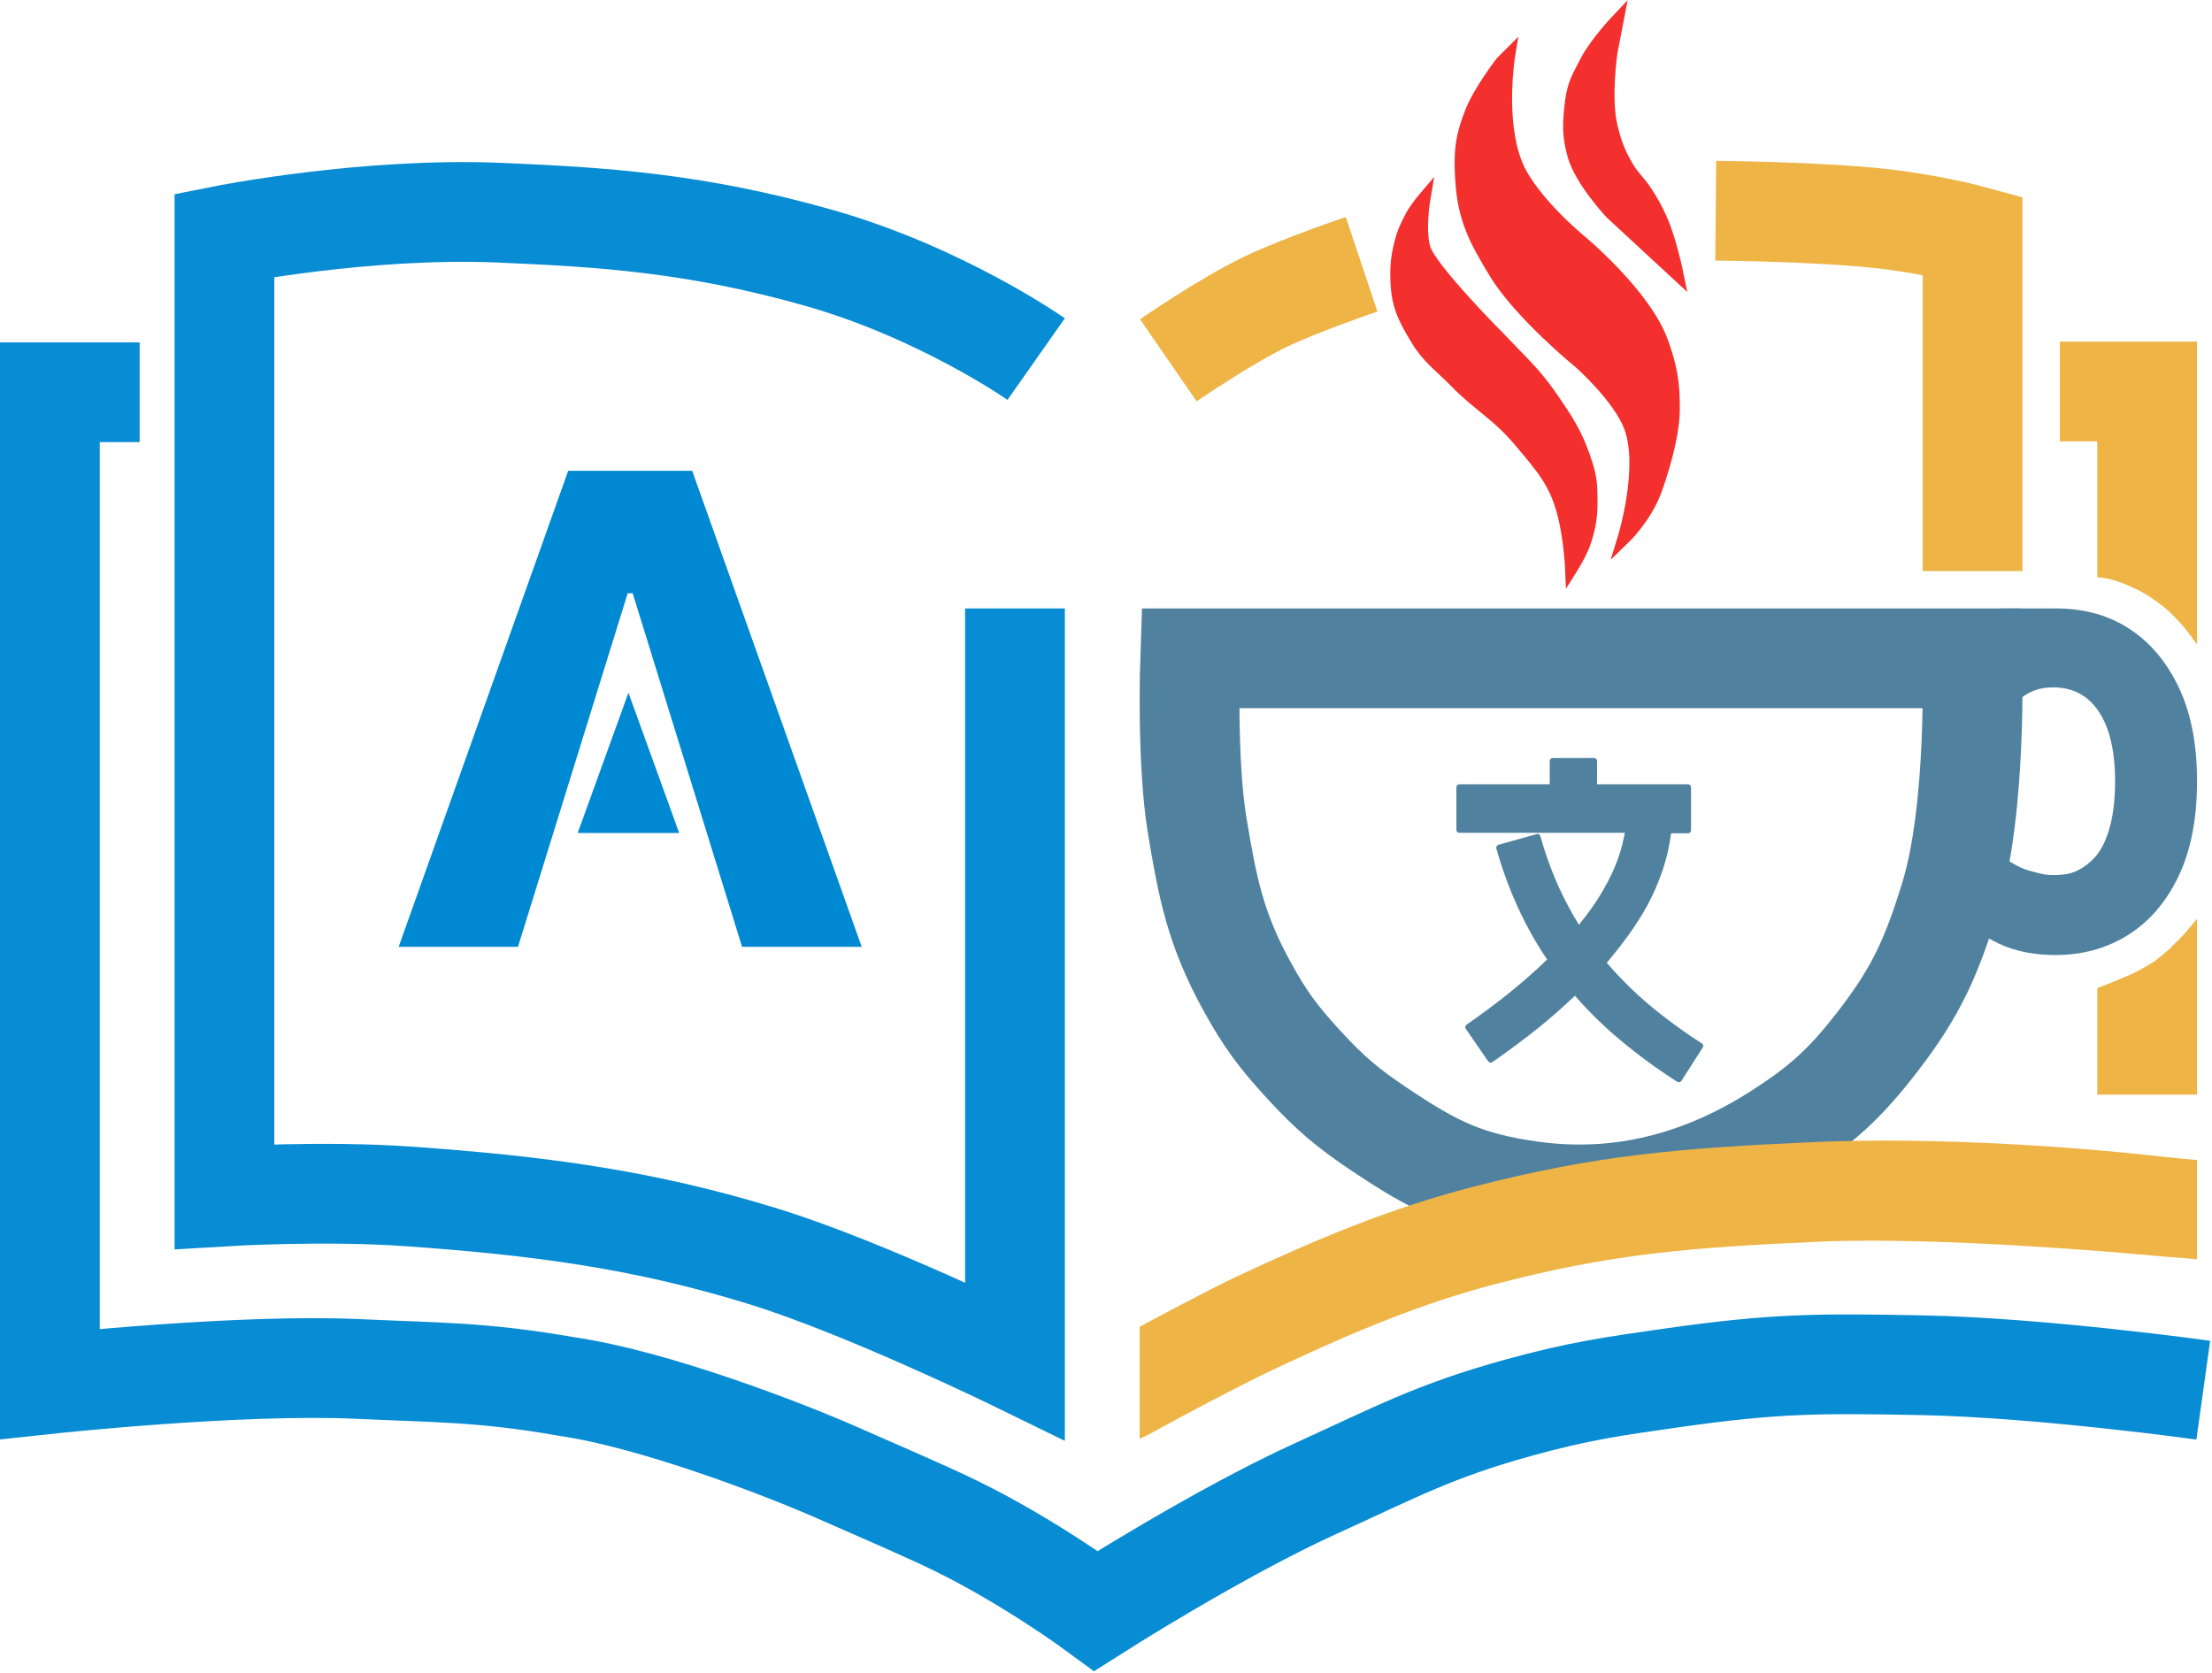
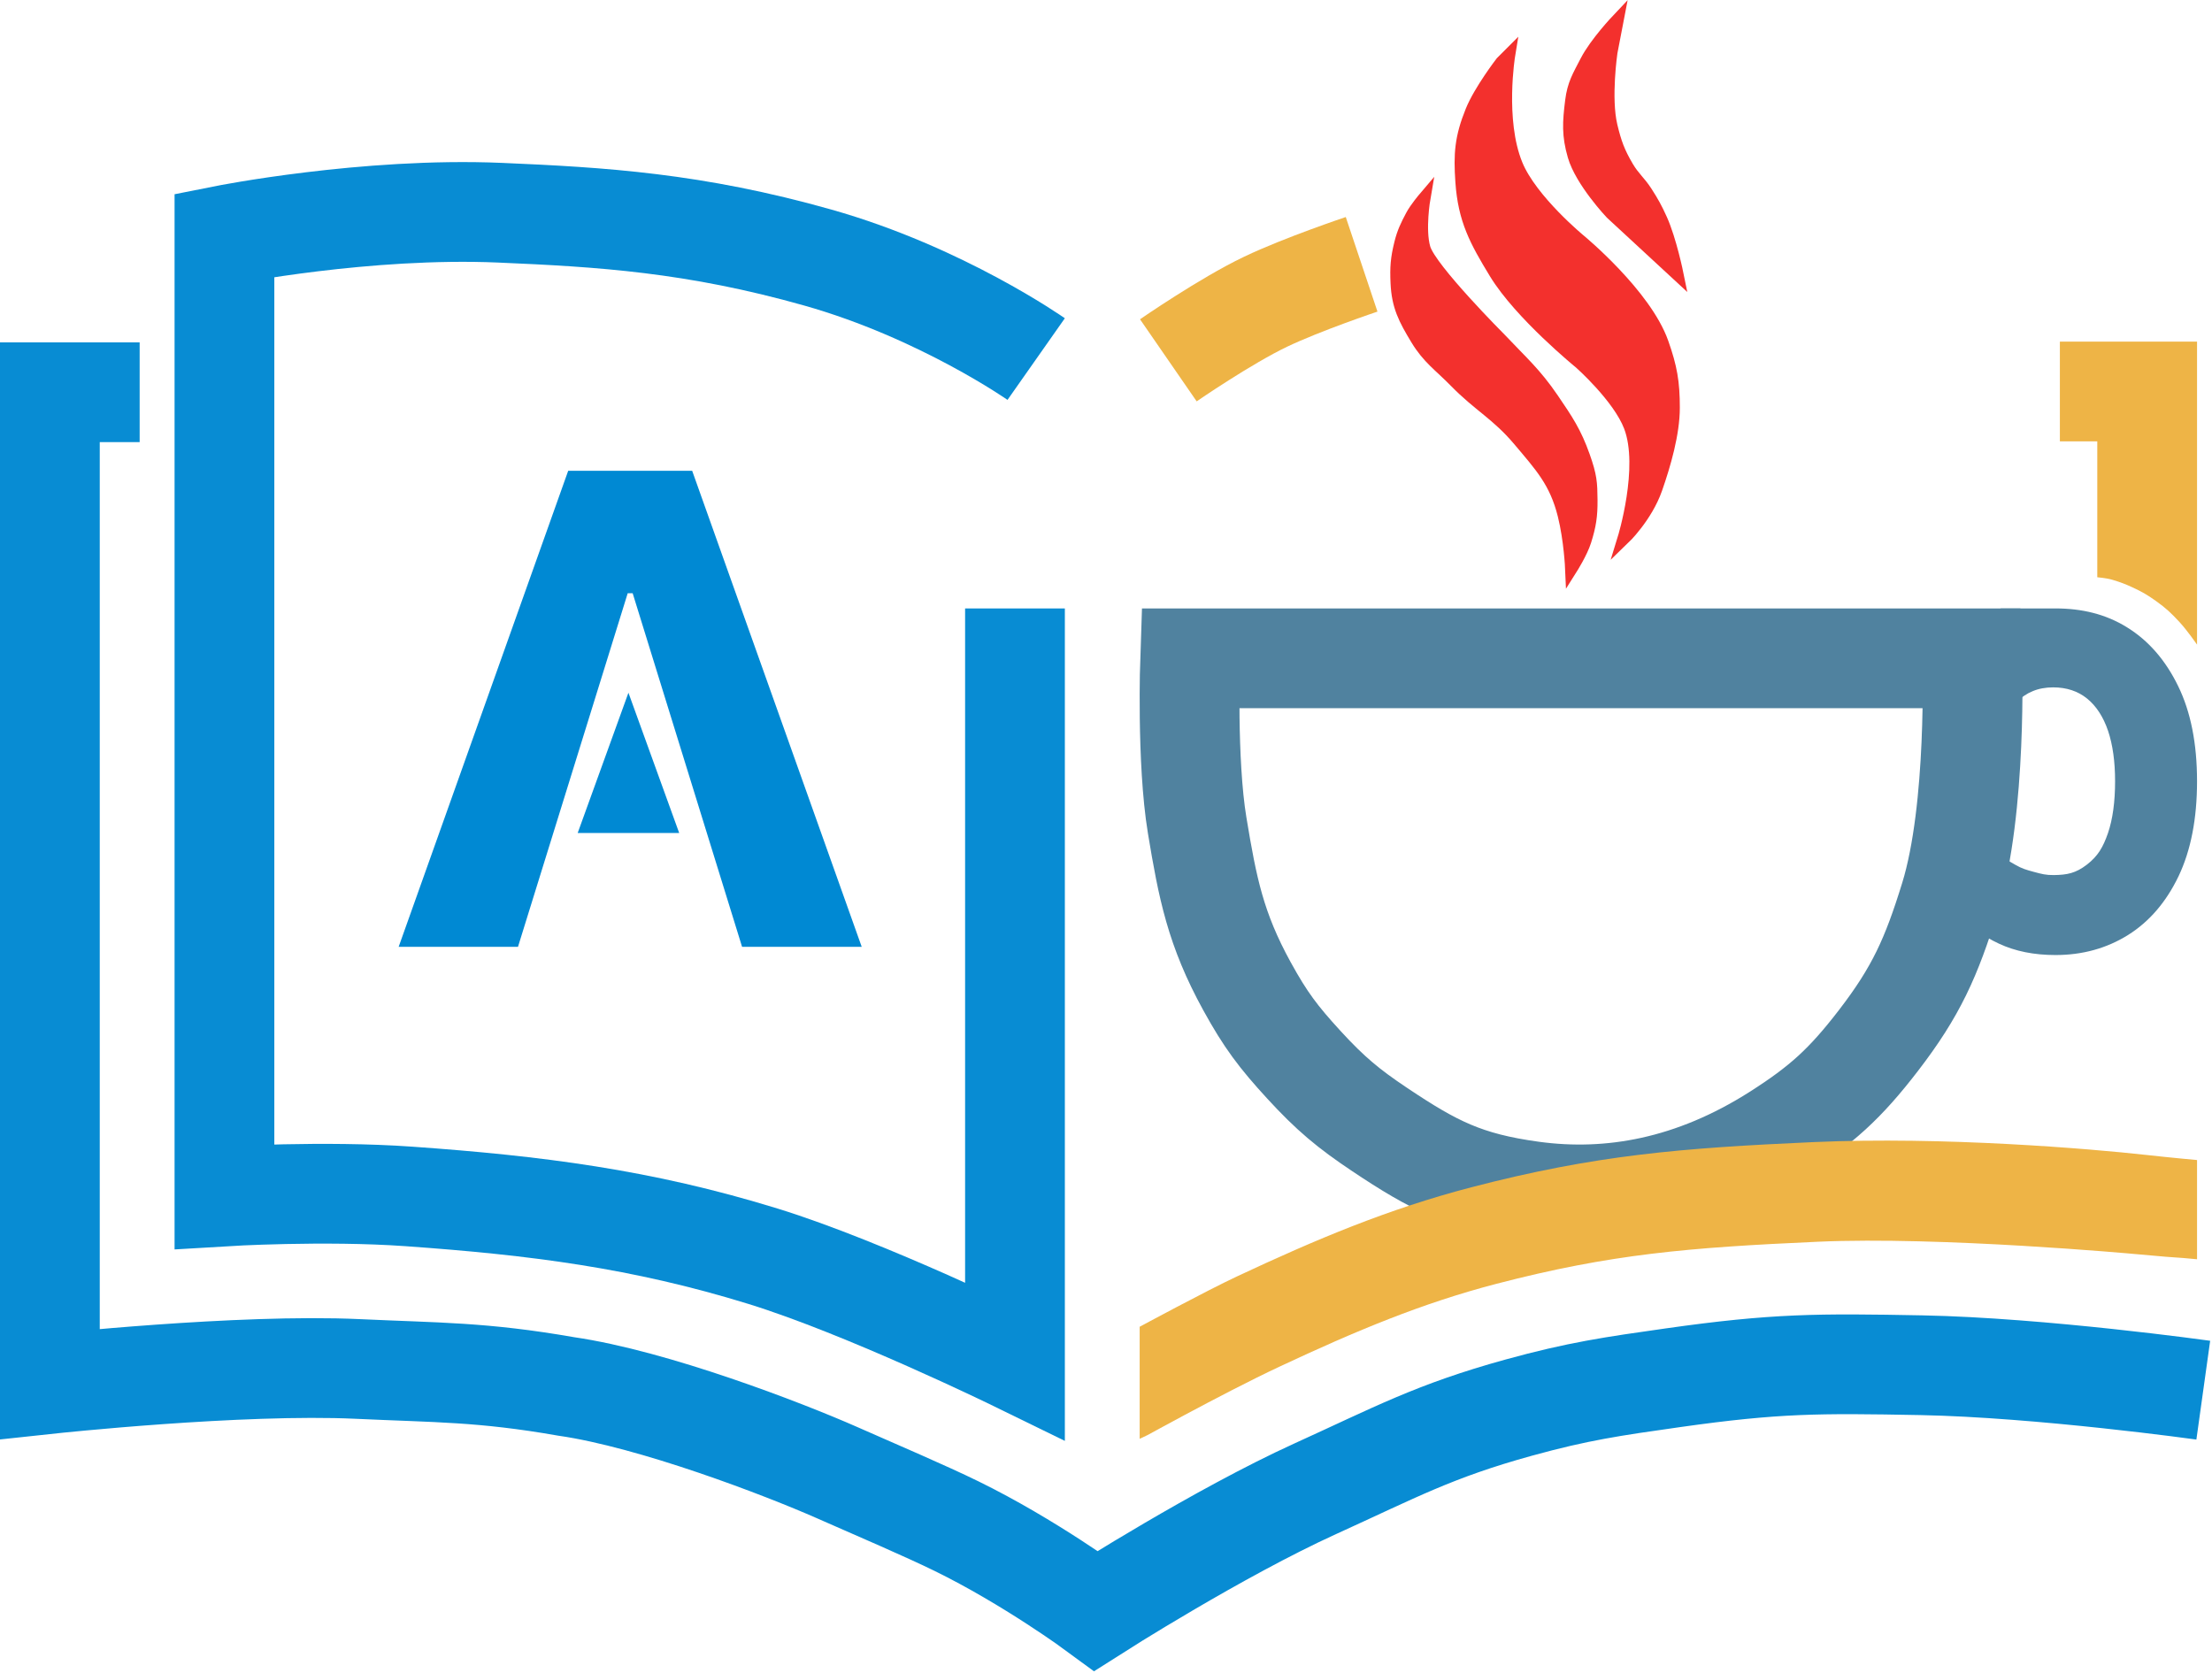
<svg xmlns="http://www.w3.org/2000/svg" width="887" height="671" viewBox="0 0 887 671" fill="none">
  <path d="M415.5 144C415.5 144 377.5 117.308 328 103.308C278.5 89.308 241.104 87.044 200.5 85.308C146.781 83.011 90 94.308 90 94.308V479.808C90 479.808 129.915 477.383 164 479.808C214.851 483.426 257.291 488.763 306 503.808C346.959 516.46 407 545.808 407 545.808V377.308V244" stroke="#088CD3" stroke-width="40" />
  <path d="M56 157.308H20V555C20 555 96.298 546.792 143.5 549C175.13 550.48 193.361 550.11 227 556C262.102 561.055 314.214 581.12 335.5 590.5C352.114 597.821 371.186 605.972 383.5 612C412.914 626.399 439.5 646 439.5 646C439.5 646 488.686 614.645 527.5 597C559.52 582.443 575.092 573.853 609 564.5C632.811 557.932 646.544 555.96 671 552.5C712.024 546.697 729.075 546.713 770.5 547.5C818.329 548.408 883.5 557.5 883.5 557.5" stroke="#088CD3" stroke-width="40" />
  <path d="M159.856 379.717L227.843 188.808H277.559L345.545 379.717H297.57L253.695 237.903H251.707L207.708 379.717H159.856Z" fill="#0089D3" />
  <path d="M252 277.808L272.352 334.058H231.648L252 277.808Z" fill="#0089D3" />
  <path d="M468.5 144.5C468.5 144.5 491.443 128.666 507.5 121C522.239 113.963 546 106 546 106" stroke="#EEB446" stroke-width="40" />
-   <path d="M688 84.5C688 84.5 727.794 84.846 753.185 87.527C774.031 89.728 791 94.39 791 94.39V229" stroke="#EEB446" stroke-width="40" />
  <path fill-rule="evenodd" clip-rule="evenodd" d="M841 177H826V137H881V258.5C881 258.5 877.022 252.77 874 249.5C870.621 245.844 868.553 243.891 864.5 241C861.01 238.51 858.894 237.293 855 235.5C851.969 234.105 850.195 233.463 847 232.5C844.688 231.803 841 231.5 841 231.5V177Z" fill="#EEB446" />
-   <path fill-rule="evenodd" clip-rule="evenodd" d="M841 439V396.245C841 396.245 845.288 394.626 848 393.5C851.955 391.857 854.216 391.005 858 389C860.397 387.73 864 385.5 864 385.5L869.5 381L875.5 375L881 368.5V439H841Z" fill="#EEB446" />
  <path d="M790.846 264H477.237C477.237 264 475.789 305.211 480.056 331C484.227 356.209 487.423 372.563 500.025 395.5C507.492 409.091 512.637 415.869 522.846 427C533.476 438.589 540.715 444.61 553.275 453C574.902 467.448 587.689 474.074 614.529 477.718C645.629 481.94 678.774 476.101 712.326 454.748C730.418 443.234 739.884 434.64 753.232 417.297C768.359 397.643 774.469 383.996 781.913 359.873C792.912 324.225 790.846 264 790.846 264Z" stroke="#50829F" stroke-width="40" />
  <path fill-rule="evenodd" clip-rule="evenodd" d="M855.791 502.878C855.791 502.878 778.152 495.767 728.898 497.98C677.085 500.307 646.04 502.875 600.04 514.854C570.296 522.6 543.841 533.648 512.988 548.109C501.526 553.482 486.911 561.101 474.961 567.495C469.029 570.668 460.124 575.531 460.124 575.531L457 577V560.5L457 544.5L457 543L457 542L457 538V532.074C457 532.074 483.543 517.735 496.012 511.89C527.671 497.052 556.705 484.806 589.96 476.145C639.96 463.125 674.246 460.395 727.103 458.02C779.357 455.673 838.685 460.731 860.209 463.122C870.679 464.286 881 465.213 881 465.213V477.5C880.996 477.5 881 487.5 881 487.5V505L875.5 504.5L868.5 504L855.791 502.878Z" fill="#EEB446" />
  <path d="M770.693 296.33H801.974C802.204 293.238 803.939 290.433 804.934 287.915C805.892 285.397 807.233 283.233 808.956 281.422C810.641 279.566 812.69 278.153 815.103 277.181C817.516 276.165 820.255 275.657 823.319 275.657C828.681 275.657 833.22 277.159 836.935 280.163C840.612 283.167 843.408 287.474 845.323 293.084C847.199 298.694 848.138 305.43 848.138 313.293C848.138 321.598 847.18 328.555 845.265 334.166C843.312 339.731 841.302 343.303 836.82 346.755C832.352 350.196 828.92 350.863 823.549 350.93C820.423 350.968 818.664 350.491 815.62 349.671C812.582 348.852 810.827 348.376 808.041 346.755C805.477 345.263 803.787 344.53 801.974 341.96C800.169 339.4 799.143 334.166 799.143 334.166L768 333.564C768.383 339.306 772.474 343.972 774.887 349.936C777.3 355.855 780.728 361.333 785.171 366.368C789.576 371.36 795.034 375.38 801.545 378.428C808.056 381.476 815.62 383 824.238 383C835.039 383 844.729 380.327 853.308 374.982C861.85 369.637 868.61 361.774 873.589 351.393C878.53 341.013 881 328.312 881 313.293C881 298.186 878.472 285.464 873.416 275.127C868.361 264.746 861.543 256.905 852.964 251.604C844.384 246.259 834.791 244 824.22 244C816.789 244 802.379 244 802.379 244L787.818 249.598C787.818 249.598 778.794 267.33 775.922 273.868C773.049 280.406 771.306 287.893 770.693 296.33Z" fill="#50829F" />
  <path d="M627.101 206.5C629.612 216.54 630.101 228 630.101 228C630.101 228 634.159 221.581 635.601 217C637.544 210.829 638.156 206.97 638.101 200.5C638.043 193.622 637.9 190.906 635.101 183C631.69 173.363 628.352 168.452 622.601 160C615.596 149.703 610.143 145.063 601.601 136C601.601 136 573.513 107.879 571.101 99.5C568.941 91.994 571.101 79.5 571.101 79.5C571.101 79.5 567.674 83.531 566.101 86.5C563.991 90.484 562.692 93.126 561.601 97.5C560.071 103.636 559.818 107.182 560.101 113.5C560.518 122.816 563.273 128.022 568.101 136C572.753 143.686 577.322 146.575 583.601 153C593.067 162.685 600.378 166.142 609.101 176.5C617.928 186.981 623.776 193.206 627.101 206.5Z" fill="#F3302D" stroke="#F3302D" stroke-width="5" />
  <path d="M590.101 44.5C593.461 36.214 602.101 25 602.101 25L605.101 22C605.101 22 600.791 48.104 608.101 66C613.972 80.373 633.601 96.5 633.601 96.5C633.601 96.5 659.77 118.115 666.601 137.5C670.026 147.219 671.101 153.195 671.101 163.5C671.101 173.805 667.505 186.274 664.101 196C660.141 207.316 651.101 216 651.101 216C651.101 216 659.905 187.433 653.601 171C649.068 159.184 633.601 145.5 633.601 145.5C633.601 145.5 609.658 126.017 599.601 109.5C591.719 96.555 587.159 88.161 586.101 73C585.318 61.788 585.782 55.15 590.101 44.5Z" fill="#F3302D" stroke="#F3302D" stroke-width="5" />
  <path d="M636.101 24.5C639.838 17.25 648.601 8 648.601 8L646.101 21C646.101 21 643.42 39.296 646.101 50.5C647.713 57.235 649.084 61.034 652.601 67C655.08 71.205 657.461 72.894 660.101 77C662.748 81.116 664.086 83.541 666.101 88C669.791 96.163 672.601 110 672.601 110L646.101 85.5C646.101 85.5 634.082 72.801 631.101 62.5C628.71 54.239 629.039 49.035 630.101 40.5C630.949 33.685 632.955 30.605 636.101 24.5Z" fill="#F3302D" stroke="#F3302D" stroke-width="5" />
-   <path fill-rule="evenodd" clip-rule="evenodd" d="M585.204 314.516H621.435V305.201C621.435 304.882 621.562 304.577 621.788 304.352C622.014 304.127 622.32 304 622.639 304H639.204C639.523 304 639.83 304.127 640.056 304.352C640.281 304.577 640.408 304.882 640.408 305.201V314.516H676.895C677.214 314.516 677.52 314.642 677.746 314.868C677.972 315.093 678.099 315.398 678.099 315.717V333.001C678.099 333.157 678.067 333.311 678.007 333.455C677.946 333.598 677.856 333.728 677.744 333.837C677.632 333.946 677.499 334.031 677.353 334.087C677.207 334.143 677.051 334.17 676.895 334.165H670.108C669.469 339.111 668.357 343.985 666.788 348.72C665.113 353.745 663.001 358.616 660.476 363.275C658.189 367.39 655.655 371.364 652.887 375.173C650.26 378.812 647.377 382.451 644.312 386.089C649.479 392.127 655.129 397.737 661.205 402.864C667.937 408.51 675.03 413.713 682.441 418.438C682.575 418.519 682.691 418.627 682.782 418.754C682.874 418.882 682.938 419.026 682.972 419.179C683.006 419.332 683.009 419.49 682.98 419.644C682.952 419.798 682.892 419.945 682.806 420.075L674.231 433.466C674.047 433.723 673.773 433.904 673.462 433.971C673.152 434.038 672.828 433.988 672.553 433.829C664.615 428.764 657.01 423.198 649.785 417.164C643.245 411.707 637.145 405.745 631.542 399.334C626.835 403.81 621.873 408.176 616.692 412.361C610.818 417.055 604.688 421.603 598.449 425.933C598.319 426.024 598.173 426.089 598.019 426.123C597.865 426.158 597.705 426.162 597.549 426.135C597.393 426.108 597.244 426.05 597.11 425.966C596.977 425.881 596.861 425.771 596.77 425.642L587.758 412.579C587.663 412.455 587.595 412.312 587.557 412.161C587.52 412.009 587.515 411.851 587.543 411.697C587.57 411.543 587.63 411.396 587.717 411.266C587.804 411.136 587.918 411.026 588.05 410.942C594.216 406.685 600.237 402.209 605.965 397.551C611.037 393.44 615.889 389.182 620.377 384.78C615.999 378.296 612.155 371.47 608.884 364.366C605.295 356.57 602.331 348.504 600.018 340.242C599.948 339.938 599.996 339.62 600.152 339.35C600.307 339.08 600.559 338.879 600.857 338.786L616.218 334.492C616.369 334.449 616.527 334.436 616.683 334.454C616.839 334.473 616.99 334.523 617.126 334.601C617.262 334.679 617.381 334.784 617.476 334.909C617.571 335.034 617.639 335.177 617.677 335.329C619.532 342.016 621.873 348.559 624.682 354.906C627.145 360.412 629.973 365.748 633.147 370.88C635.154 368.369 637.051 365.895 638.803 363.384C640.554 360.873 642.67 357.416 644.312 354.36C646.165 350.963 647.739 347.422 649.019 343.771C650.098 340.575 650.94 337.303 651.537 333.983H585.204C585.048 333.988 584.892 333.961 584.746 333.905C584.6 333.849 584.467 333.764 584.355 333.655C584.242 333.547 584.153 333.416 584.092 333.273C584.031 333.129 584 332.975 584 332.819V315.717C584 315.398 584.127 315.093 584.353 314.868C584.578 314.642 584.885 314.516 585.204 314.516Z" fill="#50829F" />
</svg>